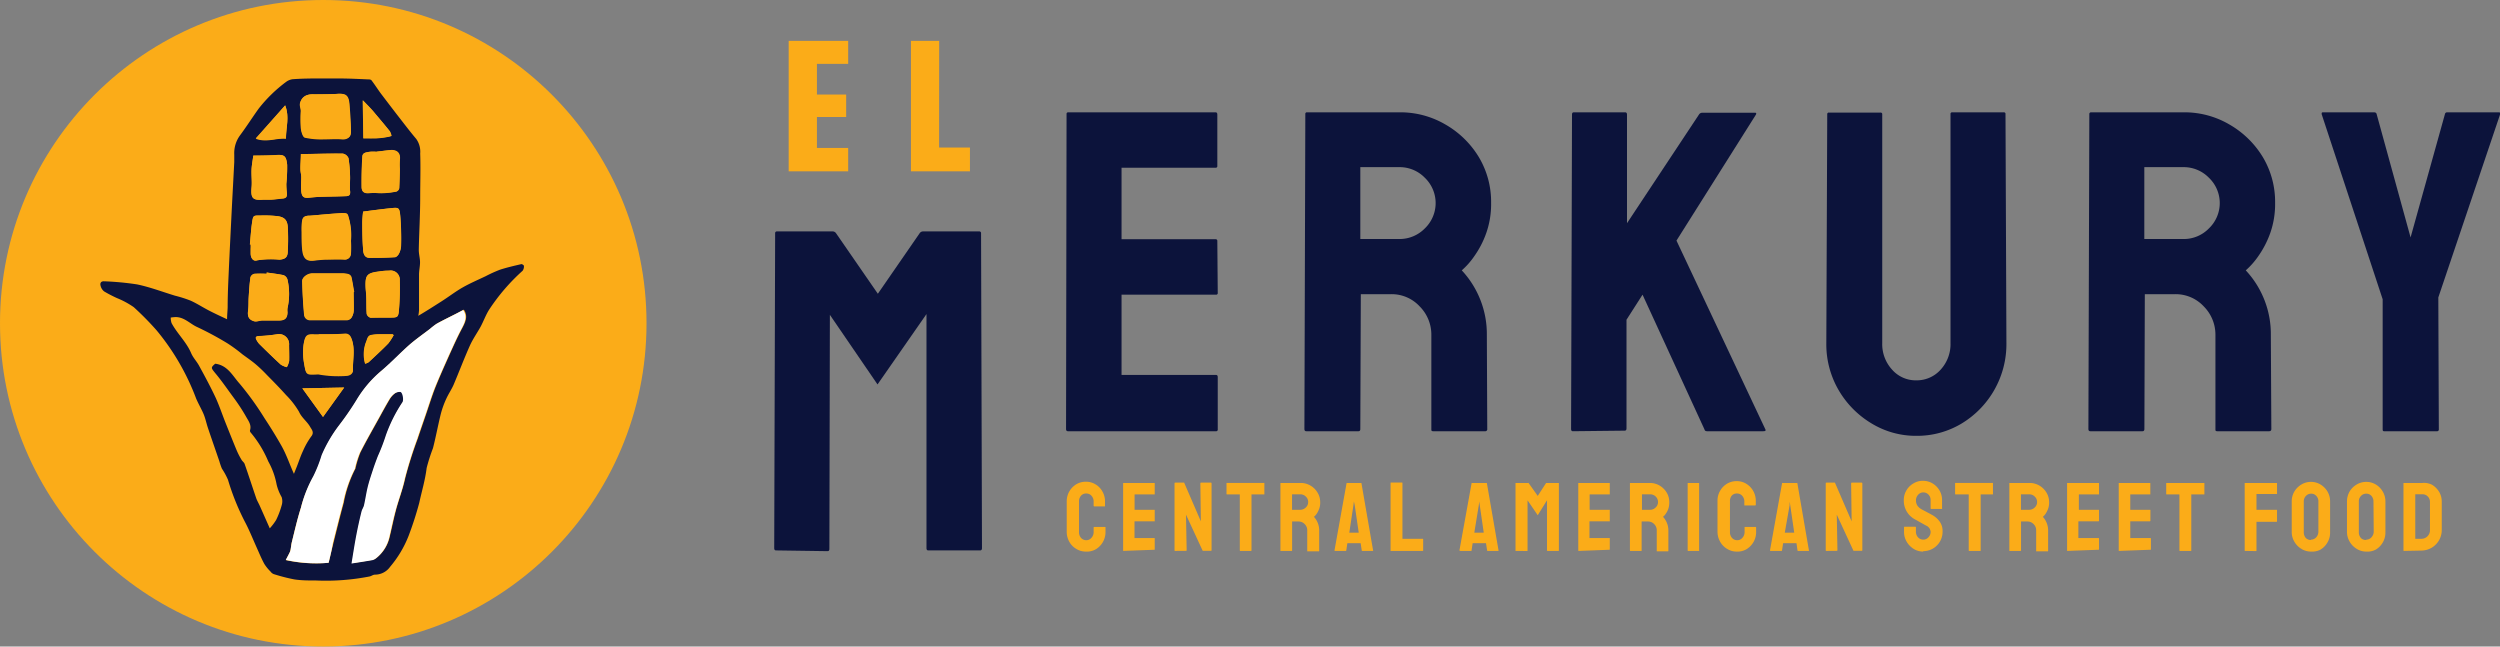
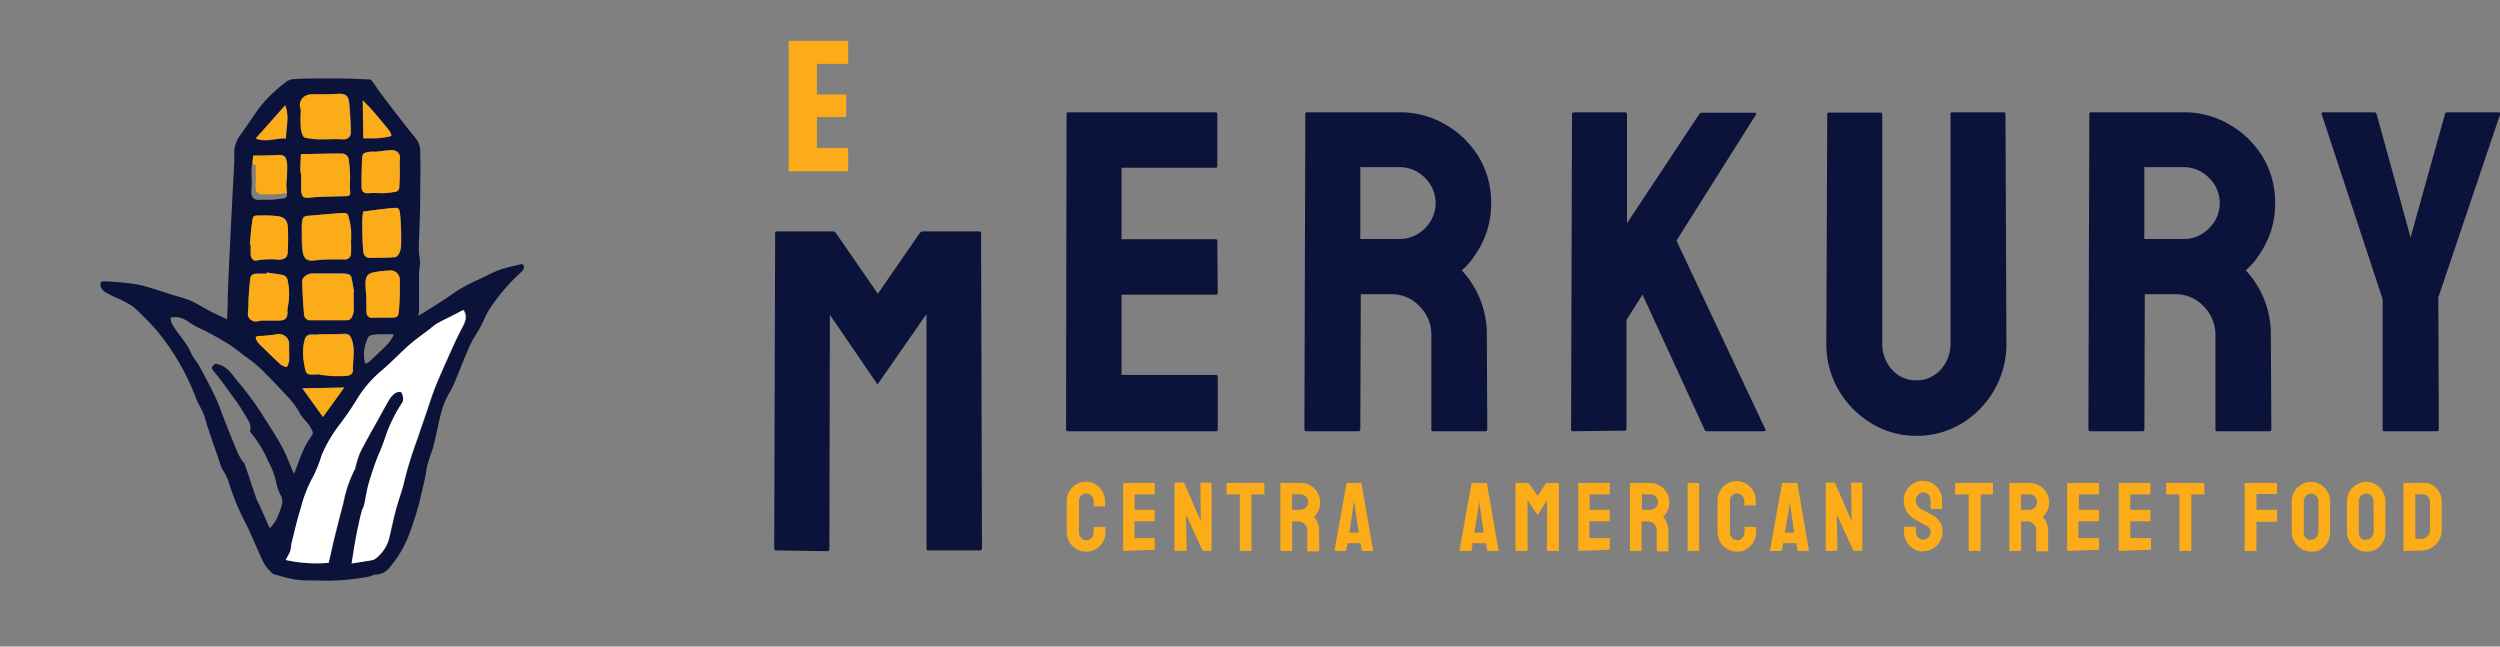
<svg xmlns="http://www.w3.org/2000/svg" viewBox="0 0 299.14 77.36">
  <rect x="0" y="0" width="299.14" height="77.36" fill="#808080" stroke="none" />
  <defs>
    <style>.cls-1{fill:#fbac18;}.cls-2{fill:#0c133b;}.cls-3{fill:#fff;}</style>
  </defs>
  <g id="Layer_2" data-name="Layer 2">
    <g id="Layer_1-2" data-name="Layer 1">
-       <circle class="cls-1" cx="38.68" cy="38.68" r="38.68" />
      <path class="cls-2" d="M50.05,37.79c1-.59,1.87-1.15,2.78-1.73s1.66-1.17,2.54-1.67,1.82-.9,2.74-1.34a16.52,16.52,0,0,1,1.72-.78c.84-.27,1.71-.47,2.57-.67.08,0,.3.14.29.22a.85.85,0,0,1-.16.58,23.89,23.89,0,0,0-4,4.65c-.4.63-.66,1.36-1,2s-.94,1.49-1.3,2.29c-.69,1.54-1.29,3.13-1.95,4.69-.25.57-.61,1.09-.87,1.66a10.7,10.7,0,0,0-.66,1.82c-.34,1.36-.59,2.75-.94,4.11A21.54,21.54,0,0,0,51.05,56c-.17,1.43-.59,2.8-.89,4.19a40.82,40.82,0,0,1-1.27,3.93,13.12,13.12,0,0,1-2.21,3.7,2.22,2.22,0,0,1-1.82.94c-.22,0-.43.18-.65.22a27.25,27.25,0,0,1-6.37.48c-.88,0-1.76,0-2.62-.13a21.49,21.49,0,0,1-2.48-.64.83.83,0,0,1-.36-.29,5.11,5.11,0,0,1-.75-.92c-.34-.62-.61-1.28-.9-1.93-.45-1-.85-2-1.33-2.93a28.75,28.75,0,0,1-2.12-5.21,8.4,8.4,0,0,0-.73-1.34,8.1,8.1,0,0,1-.3-.87c-.45-1.32-.92-2.65-1.37-4-.18-.53-.29-1.09-.5-1.61s-.63-1.25-.91-1.9a28.36,28.36,0,0,0-4.73-8.16A34.86,34.86,0,0,0,16,36.75a10.28,10.28,0,0,0-2-1.08,16.08,16.08,0,0,1-1.54-.8,1.22,1.22,0,0,1-.43-.7c-.08-.29.05-.54.44-.51a34.16,34.16,0,0,1,3.93.37c1.54.32,3,.88,4.54,1.35a14.89,14.89,0,0,1,1.86.59c.75.34,1.44.79,2.17,1.17s1.41.69,2.2,1.06c0-.49.06-1,.07-1.45,0-1.35.06-2.7.12-4,.11-2.49.24-5,.36-7.45.1-2,.21-3.94.31-5.91,0-.3,0-.61,0-.91a3.58,3.58,0,0,1,.68-2.27c.78-1.05,1.48-2.15,2.24-3.21a17.12,17.12,0,0,1,3.31-3.22A1.69,1.69,0,0,1,35,9.48c.8-.06,1.59-.08,2.39-.09,1.08,0,2.16,0,3.25,0s2.25.06,3.38.11c.16,0,.38,0,.46.15.4.52.74,1.07,1.13,1.59.76,1,1.52,2,2.3,3,.62.8,1.24,1.61,1.9,2.39a2.63,2.63,0,0,1,.47,1.74c.06,1.74,0,3.48,0,5.22,0,2.11-.13,4.22-.17,6.32,0,.49.15,1,.15,1.47s-.11.95-.12,1.43c0,1.43,0,2.86,0,4.29A4.91,4.91,0,0,1,50.05,37.79ZM39.32,67.34c.2-.8.39-1.62.6-2.44.4-1.59.79-3.18,1.22-4.76a14.83,14.83,0,0,1,1.4-4.08c0-.06,0-.15.05-.22a11.39,11.39,0,0,1,.56-1.74c.72-1.41,1.51-2.79,2.28-4.18.39-.71.78-1.43,1.2-2.13a2.52,2.52,0,0,1,.62-.72,1.08,1.08,0,0,1,.74-.22c.28.06.42.91.25,1.22a17.89,17.89,0,0,0-2,4,22.31,22.31,0,0,1-.93,2.42c-.23.59-.44,1.18-.64,1.78s-.42,1.24-.57,1.87-.29,1.5-.46,2.25c-.06.28-.25.52-.31.8-.23.93-.44,1.88-.62,2.82-.21,1.1-.38,2.21-.57,3.37,1-.15,1.75-.27,2.53-.41a1.3,1.3,0,0,0,.41-.23,4.48,4.48,0,0,0,1.58-2.61c.25-1,.45-2.05.72-3.06.34-1.3.84-2.55,1.12-3.88A48.65,48.65,0,0,1,50,52.47c.28-.85.58-1.7.87-2.55.41-1.17.77-2.37,1.22-3.53.54-1.35,1.14-2.68,1.73-4,.47-1.05.95-2.1,1.49-3.12.4-.75.72-1.45.19-2.22l-.86.45c-.78.4-1.57.78-2.33,1.2a7.36,7.36,0,0,0-.78.6c-.83.64-1.7,1.24-2.49,1.93-1.13,1-2.16,2.13-3.33,3.09a13.73,13.73,0,0,0-3,3.53,34.85,34.85,0,0,1-2.07,3,16.81,16.81,0,0,0-2.08,3.57,16.14,16.14,0,0,1-1,2.53A15.32,15.32,0,0,0,36,60.77c-.43,1.35-.74,2.72-1.08,4.09-.08.31-.1.63-.16.94a1.26,1.26,0,0,1-.13.37c-.12.25-.26.5-.44.85A16.76,16.76,0,0,0,39.32,67.34ZM35.17,56.7l.34-.85c.25-.63.45-1.27.74-1.88a9.07,9.07,0,0,1,1-1.76c.4-.5,0-.86-.16-1.17-.37-.63-1-1.07-1.31-1.77a9.85,9.85,0,0,0-1.55-2c-.74-.83-1.52-1.62-2.3-2.41a17.68,17.68,0,0,0-1.33-1.27c-.51-.43-1.06-.8-1.6-1.2a18.71,18.71,0,0,0-1.77-1.3,37.78,37.78,0,0,0-3.6-1.94c-.87-.38-1.55-1.2-2.59-1.21a4.2,4.2,0,0,0-.61.06,2,2,0,0,0,.1.66c.67,1.26,1.77,2.25,2.34,3.59.24.57.69,1,1,1.6.68,1.24,1.35,2.49,1.95,3.77.45,1,.78,2,1.18,3s.87,2.19,1.33,3.29A9.21,9.21,0,0,0,28.89,55c.1.19.31.32.38.51.48,1.36.92,2.74,1.39,4.11.1.28.26.55.39.83.4.89.79,1.78,1.23,2.77a6.74,6.74,0,0,0,.76-1,9.89,9.89,0,0,0,.66-1.74,1.63,1.63,0,0,0,0-1,5.81,5.81,0,0,1-.6-1.5,8.94,8.94,0,0,0-1-2.77A13.39,13.39,0,0,0,30,51.76a.33.33,0,0,1-.09-.25c.22-.66-.2-1.17-.47-1.66A22,22,0,0,0,28,47.64c-.74-1-1.46-2.06-2.25-3-.5-.62-.55-.65,0-1.12,1.49.18,2.09,1.46,2.9,2.36a35.29,35.29,0,0,1,3,4.16c.7,1.06,1.37,2.14,2,3.25S34.62,55.47,35.17,56.7Zm7.14-21.77h.08c-.11-.6-.2-1.2-.33-1.79a.58.58,0,0,0-.33-.34,2.78,2.78,0,0,0-.86-.11c-1.16,0-2.33,0-3.49,0-.56,0-1.21.46-1.2.89,0,1.33.1,2.66.23,4a.71.71,0,0,0,.71.68c1.47,0,2.94,0,4.42,0a.71.71,0,0,0,.54-.3,1.76,1.76,0,0,0,.26-.83C42.36,36.44,42.32,35.69,42.31,34.93Zm-5.24-9.12c-.44,0-.84.1-.92.56a7.06,7.06,0,0,0-.07,1.38c0,.67,0,1.33.06,2,.08,1,.38,1.55,1.34,1.45.5-.05,1-.11,1.48-.13.73,0,1.47-.06,2.2,0a.67.67,0,0,0,.77-.67,13,13,0,0,0,0-1.53,7.48,7.48,0,0,0-.13-2.49c-.26-.83-.17-.89-1-.84C39.56,25.57,38.31,25.71,37.07,25.81Zm.56-14.52c-1.1-.07-1.55.42-1.7,1-.07.29.09.63.09.95a18,18,0,0,0,0,1.94c0,.44.22,1.15.49,1.23a9.29,9.29,0,0,0,2.31.2c.7,0,1.41,0,2.11,0S42,16.44,42,15.79c0-1.11-.09-2.22-.18-3.33s-.47-1.28-1.37-1.23S38.65,11.27,37.63,11.29ZM36,18.44c0,.68-.06,1.25-.05,1.82,0,.31.09.62.1.93,0,.56-.06,1.14,0,1.7.08.72.31.84,1,.76s1.15-.09,1.73-.11c.87,0,1.75,0,2.63-.07.36,0,.52-.19.48-.62s0-1.06,0-1.59a16.39,16.39,0,0,0-.19-2.33.91.91,0,0,0-.7-.55C39.35,18.36,37.69,18.41,36,18.44ZM38.14,40h0c-.16,0-.32,0-.47,0-1-.08-1.17.15-1.34,1.19a7.21,7.21,0,0,0,.08,2.36c.21,1.25.26,1.24,1.59,1.17l.11,0a13.29,13.29,0,0,0,3.39.17c.47,0,.76-.34.74-.68-.05-1.18.27-2.38-.13-3.57-.15-.46-.34-.73-.81-.73C40.25,40,39.19,40,38.14,40Zm-6.23-7.39v.14a11.81,11.81,0,0,0-1.46,0,.65.65,0,0,0-.48.41c-.11.77-.16,1.56-.21,2.35,0,.53,0,1.08-.07,1.61-.1.69.05,1.1.71,1.3.29.09.65-.07,1-.09.68,0,1.35,0,2,0s1-.29,1-1a1.84,1.84,0,0,1,0-.47,7.7,7.7,0,0,0,0-3.41.78.78,0,0,0-.49-.54C33.24,32.78,32.58,32.71,31.91,32.61Zm11.54-7.29a12.58,12.58,0,0,0-.1,1.28c0,1.09,0,2.17.1,3.26,0,.42.14.95.7,1,1,0,2.07,0,3.1-.07.18,0,.4-.25.49-.43A2.37,2.37,0,0,0,48,29.4a33.22,33.22,0,0,0-.1-3.6c-.1-1-.21-1-1.2-.88S44.59,25.17,43.45,25.32Zm1.61-7.17v0a4.44,4.44,0,0,0-.82,0c-.35.08-.85.06-.87.59-.06,1.2-.12,2.41-.09,3.61,0,.64.31.77.95.74s1.12.06,1.68,0a10,10,0,0,0,1.54-.19.54.54,0,0,0,.33-.39c0-.76.06-1.53.07-2.3a7.5,7.5,0,0,1,0-1.06c.14-1-.5-1.26-1.15-1.2S45.6,18.09,45.06,18.15ZM29.9,29.24H30a4.73,4.73,0,0,1,0,.53c0,.2,0,.39,0,.59,0,.54.33.95.77.79a10.42,10.42,0,0,1,2.67-.08c.72-.06,1-.28,1-1.07a26.5,26.5,0,0,0,0-2.82c-.06-.86-.4-1.21-1.27-1.32a14.65,14.65,0,0,0-2-.07c-.84,0-.86,0-1,.84S30,28.37,29.9,29.24Zm.41-10.62c-.09.69-.2,1.22-.22,1.75,0,.7.08,1.42,0,2.11C30,23.72,30.24,24,31.5,23.9c.29,0,.58,0,.87,0,.49,0,1-.1,1.47-.14s.52-.27.49-.63A10,10,0,0,1,34.26,22a19.68,19.68,0,0,0,.1-2.29c-.11-1.05-.4-1.22-1.23-1.17S31.27,18.61,30.31,18.62ZM46.66,38c.92,0,1,0,1.08-.91a31.65,31.65,0,0,0,.09-3.51,1.09,1.09,0,0,0-1.26-1.18c-.4,0-.8,0-1.2.1-1.43.18-1.67.43-1.63,1.69,0,.47.07.93.09,1.4,0,.66,0,1.33.05,2a.67.67,0,0,0,.47.44C45.12,38,45.89,38,46.66,38ZM34.59,41.31A1.21,1.21,0,0,0,33.14,40a17.93,17.93,0,0,1-2.07.22c-.58,0-.51.25-.29.6a1.81,1.81,0,0,0,.32.41c.82.81,1.65,1.62,2.5,2.4a2.3,2.3,0,0,0,.73.31,2.55,2.55,0,0,0,.28-.75C34.64,42.55,34.6,41.93,34.59,41.31Zm4.06,8.58,2.52-3.52-5,.1Zm4.83-33.34c.5,0,1,0,1.54,0s.85-.08,1.27-.14a4,4,0,0,0,.57-.14,1.62,1.62,0,0,0-.2-.56c-.67-.82-1.36-1.62-2-2.41-.37-.42-.77-.82-1.22-1.29Zm-9.36-3.94-3.51,4c1.33.48,2.42-.11,3.61,0C34.21,15.25,34.67,14,34.12,12.61Zm13,27.5L47,40c-.45,0-.89,0-1.34,0a5.85,5.85,0,0,0-1.26.11c-.44.12-.44.56-.61.92a4.11,4.11,0,0,0-.08,2.48,1.73,1.73,0,0,0,.42-.18c.79-.74,1.59-1.47,2.34-2.24A7.2,7.2,0,0,0,47.1,40.11Z" />
      <path class="cls-3" d="M39.32,67.34A16.76,16.76,0,0,1,34.2,67c.18-.35.32-.6.44-.85a1.26,1.26,0,0,0,.13-.37c.06-.31.08-.63.16-.94.34-1.37.65-2.74,1.08-4.09A15.32,15.32,0,0,1,37.48,57a16.14,16.14,0,0,0,1-2.53,16.81,16.81,0,0,1,2.08-3.57,34.85,34.85,0,0,0,2.07-3,13.73,13.73,0,0,1,3-3.53c1.17-1,2.2-2.09,3.33-3.09.79-.69,1.66-1.29,2.49-1.93a7.36,7.36,0,0,1,.78-.6c.76-.42,1.55-.8,2.33-1.2l.86-.45c.53.77.21,1.47-.19,2.22-.54,1-1,2.07-1.49,3.12-.59,1.33-1.19,2.66-1.73,4-.45,1.16-.81,2.36-1.22,3.53-.29.85-.59,1.7-.87,2.55a48.65,48.65,0,0,0-1.49,4.77c-.28,1.33-.78,2.58-1.12,3.88-.27,1-.47,2-.72,3.06A4.48,4.48,0,0,1,45,66.79a1.3,1.3,0,0,1-.41.23c-.78.14-1.57.26-2.53.41.19-1.16.36-2.27.57-3.37.18-.94.39-1.89.62-2.82.06-.28.25-.52.31-.8.17-.75.27-1.51.46-2.25s.37-1.25.57-1.87.41-1.19.64-1.78a22.31,22.31,0,0,0,.93-2.42,17.89,17.89,0,0,1,2-4c.17-.31,0-1.16-.25-1.22a1.08,1.08,0,0,0-.74.22,2.52,2.52,0,0,0-.62.72c-.42.7-.81,1.42-1.2,2.13-.77,1.39-1.56,2.77-2.28,4.18a11.39,11.39,0,0,0-.56,1.74c0,.07,0,.16-.05.22a14.83,14.83,0,0,0-1.4,4.08c-.43,1.58-.82,3.17-1.22,4.76C39.71,65.72,39.52,66.54,39.32,67.34Z" />
      <path class="cls-1" d="M42.31,34.93c0,.76,0,1.51,0,2.27a1.76,1.76,0,0,1-.26.83.71.71,0,0,1-.54.3c-1.48,0-2.95,0-4.42,0a.71.71,0,0,1-.71-.68c-.13-1.32-.18-2.65-.23-4,0-.43.64-.89,1.2-.89,1.16,0,2.33,0,3.49,0a2.78,2.78,0,0,1,.86.11.58.58,0,0,1,.33.34c.13.59.22,1.19.33,1.79Z" />
      <path class="cls-1" d="M37.07,25.81c1.24-.1,2.49-.24,3.74-.32.87,0,.78,0,1,.84A7.48,7.48,0,0,1,42,28.82a13,13,0,0,1,0,1.53.67.67,0,0,1-.77.67c-.73,0-1.47,0-2.2,0-.49,0-1,.08-1.48.13-1,.1-1.26-.45-1.34-1.45-.06-.66-.06-1.32-.06-2a7.06,7.06,0,0,1,.07-1.38C36.23,25.91,36.63,25.79,37.07,25.81Z" />
      <path class="cls-1" d="M37.63,11.29c1,0,1.9,0,2.78-.06s1.3.26,1.37,1.23.14,2.22.18,3.33c0,.65-.43.95-1.07.89s-1.41,0-2.11,0a9.29,9.29,0,0,1-2.31-.2c-.27-.08-.45-.79-.49-1.23a18,18,0,0,1,0-1.94c0-.32-.16-.66-.09-.95C36.08,11.71,36.53,11.22,37.63,11.29Z" />
      <path class="cls-1" d="M36,18.44c1.7,0,3.36-.08,5-.06a.91.91,0,0,1,.7.55,16.39,16.39,0,0,1,.19,2.33c0,.53-.07,1.07,0,1.59s-.12.6-.48.62c-.88,0-1.76,0-2.63.07-.58,0-1.16.05-1.73.11s-.93,0-1-.76c-.06-.56,0-1.14,0-1.7,0-.31-.1-.62-.1-.93C35.93,19.69,36,19.12,36,18.44Z" />
      <path class="cls-1" d="M38.14,40c1,0,2.11,0,3.16,0,.47,0,.66.27.81.73.4,1.19.08,2.39.13,3.57,0,.34-.27.64-.74.68a13.29,13.29,0,0,1-3.39-.17l-.11,0c-1.33.07-1.38.08-1.59-1.17a7.21,7.21,0,0,1-.08-2.36c.17-1,.34-1.27,1.34-1.19.15,0,.31,0,.47,0Z" />
      <path class="cls-1" d="M31.91,32.61c.67.1,1.33.17,2,.33a.78.78,0,0,1,.49.54,7.7,7.7,0,0,1,0,3.41,1.84,1.84,0,0,0,0,.47c0,.69-.26,1-1,1s-1.35,0-2,0c-.33,0-.69.18-1,.09-.66-.2-.81-.61-.71-1.3.07-.53,0-1.08.07-1.61.05-.79.1-1.58.21-2.35a.65.65,0,0,1,.48-.41,11.81,11.81,0,0,1,1.46,0Z" />
      <path class="cls-1" d="M43.45,25.32c1.14-.15,2.18-.3,3.23-.4s1.1-.08,1.2.88a33.22,33.22,0,0,1,.1,3.6,2.37,2.37,0,0,1-.24.93c-.09.18-.31.42-.49.43-1,.06-2.07.1-3.1.07-.56,0-.67-.55-.7-1-.08-1.09-.09-2.17-.1-3.26A12.58,12.58,0,0,1,43.45,25.32Z" />
      <path class="cls-1" d="M45.06,18.15c.54-.06,1.08-.13,1.62-.17s1.29.22,1.15,1.2a7.5,7.5,0,0,0,0,1.06c0,.77,0,1.54-.07,2.3a.54.54,0,0,1-.33.39,10,10,0,0,1-1.54.19c-.56,0-1.12-.06-1.68,0s-.93-.1-.95-.74c0-1.2,0-2.41.09-3.61,0-.53.52-.51.87-.59a4.44,4.44,0,0,1,.82,0Z" />
      <path class="cls-1" d="M29.9,29.24c.08-.87.14-1.74.26-2.61s.14-.85,1-.84a14.65,14.65,0,0,1,2,.07c.87.11,1.21.46,1.27,1.32a26.5,26.5,0,0,1,0,2.82c0,.79-.31,1-1,1.07a10.42,10.42,0,0,0-2.67.08c-.44.16-.75-.25-.77-.79,0-.2,0-.39,0-.59a4.73,4.73,0,0,0,0-.53Z" />
-       <path class="cls-1" d="M30.31,18.62c1,0,1.89,0,2.82-.06s1.12.12,1.23,1.17a19.68,19.68,0,0,1-.1,2.29,10,10,0,0,0,.07,1.09c0,.36-.08.6-.49.63s-1,.11-1.47.14c-.29,0-.58,0-.87,0-1.26.1-1.5-.18-1.39-1.42.06-.69-.05-1.41,0-2.11C30.11,19.84,30.22,19.31,30.31,18.62Z" />
+       <path class="cls-1" d="M30.31,18.62c1,0,1.89,0,2.82-.06s1.12.12,1.23,1.17a19.68,19.68,0,0,1-.1,2.29,10,10,0,0,0,.07,1.09s-1,.11-1.47.14c-.29,0-.58,0-.87,0-1.26.1-1.5-.18-1.39-1.42.06-.69-.05-1.41,0-2.11C30.11,19.84,30.22,19.31,30.31,18.62Z" />
      <path class="cls-1" d="M46.66,38c-.77,0-1.54,0-2.31,0a.67.67,0,0,1-.47-.44c-.06-.66,0-1.33-.05-2,0-.47-.08-.93-.09-1.4,0-1.26.2-1.51,1.63-1.69.4-.05.8-.09,1.2-.1a1.09,1.09,0,0,1,1.26,1.18A31.65,31.65,0,0,1,47.74,37C47.66,37.94,47.58,38,46.66,38Z" />
      <path class="cls-1" d="M34.59,41.31c0,.62,0,1.24,0,1.86a2.55,2.55,0,0,1-.28.75,2.3,2.3,0,0,1-.73-.31c-.85-.78-1.68-1.59-2.5-2.4a1.81,1.81,0,0,1-.32-.41c-.22-.35-.29-.58.29-.6A17.93,17.93,0,0,0,33.14,40,1.21,1.21,0,0,1,34.59,41.31Z" />
      <path class="cls-1" d="M38.65,49.89l-2.46-3.42,5-.1Z" />
      <path class="cls-1" d="M43.48,16.55,43.39,12c.45.47.85.87,1.22,1.29.69.79,1.38,1.59,2,2.41a1.62,1.62,0,0,1,.2.56,4,4,0,0,1-.57.14c-.42.06-.85.12-1.27.14S44,16.54,43.48,16.55Z" />
      <path class="cls-1" d="M34.12,12.61c.55,1.4.09,2.64.1,3.93-1.19-.07-2.28.52-3.61,0Z" />
-       <path class="cls-1" d="M47.1,40.11a7.2,7.2,0,0,1-.66,1c-.75.77-1.55,1.5-2.34,2.24a1.73,1.73,0,0,1-.42.18A4.11,4.11,0,0,1,43.76,41c.17-.36.17-.8.61-.92A5.85,5.85,0,0,1,45.63,40c.45,0,.89,0,1.34,0Z" />
      <path class="cls-2" d="M92.86,65.86c-.15,0-.22-.09-.22-.28l.11-37.67a.2.2,0,0,1,.22-.22h6.69a.5.5,0,0,1,.38.22l5,7.24,5-7.24a.5.5,0,0,1,.38-.22h6.75a.2.2,0,0,1,.22.22l.11,37.67c0,.19-.08.28-.22.28h-6.2c-.15,0-.22-.09-.22-.28l0-28L105,46l-5.7-8.33-.06,28c0,.19-.07.28-.22.28Z" />
      <path class="cls-2" d="M127.78,51.6c-.14,0-.22-.09-.22-.27l.06-37.67a.19.19,0,0,1,.22-.22h17.6c.15,0,.22.09.22.27v6.14a.19.19,0,0,1-.22.22H134.2v8.55h11.24a.2.2,0,0,1,.22.22l.05,6.2a.19.19,0,0,1-.22.22H134.2v9.6h11.29c.15,0,.22.09.22.27v6.25a.19.19,0,0,1-.22.22Z" />
      <path class="cls-2" d="M156.3,51.6c-.15,0-.22-.09-.22-.27l.11-37.67a.19.19,0,0,1,.22-.22h11.07a10.65,10.65,0,0,1,5.46,1.45,11.13,11.13,0,0,1,4,3.89,10.41,10.41,0,0,1,1.48,5.51,10.43,10.43,0,0,1-.6,3.65,11.17,11.17,0,0,1-1.43,2.74,8.93,8.93,0,0,1-1.48,1.67,11.18,11.18,0,0,1,3,7.74l.05,11.24a.24.24,0,0,1-.27.27h-6.2c-.15,0-.22-.05-.22-.17V40.09a4.79,4.79,0,0,0-1.4-3.43,4.56,4.56,0,0,0-3.42-1.46h-3.62l-.06,16.13c0,.18-.07.27-.22.27Zm6.47-23h4.71a4.22,4.22,0,0,0,3-1.26,4.2,4.2,0,0,0,0-6.08,4.19,4.19,0,0,0-3-1.26h-4.71Z" />
      <path class="cls-2" d="M188.21,51.6c-.15,0-.22-.09-.22-.27l.11-37.62c0-.18.07-.27.22-.27h6.14c.14,0,.22.09.22.27v13l8.61-13a.46.46,0,0,1,.38-.22H210c.14,0,.18.07.11.22L200.6,28.79l10.64,22.59c.07.15,0,.22-.28.22h-6.69c-.18,0-.29-.07-.32-.22l-7.41-16.12-1.92,3v13c0,.18-.07.27-.22.27Z" />
      <path class="cls-2" d="M229.28,52.15a10.19,10.19,0,0,1-5.38-1.51,11.22,11.22,0,0,1-3.92-4,10.89,10.89,0,0,1-1.45-5.54l.11-27.41a.19.19,0,0,1,.22-.22H225a.19.19,0,0,1,.22.22V41.07a4.51,4.51,0,0,0,1.18,3.16,3.76,3.76,0,0,0,2.88,1.28,3.83,3.83,0,0,0,2.93-1.28,4.51,4.51,0,0,0,1.18-3.16V13.66a.19.19,0,0,1,.22-.22h6.14a.19.19,0,0,1,.22.22l.11,27.41a11.1,11.1,0,0,1-5.35,9.6A10.34,10.34,0,0,1,229.28,52.15Z" />
      <path class="cls-2" d="M250.11,51.6c-.14,0-.22-.09-.22-.27L250,13.66a.2.2,0,0,1,.22-.22H261.3a10.61,10.61,0,0,1,5.45,1.45,11.16,11.16,0,0,1,4,3.89,10.41,10.41,0,0,1,1.48,5.51,10.43,10.43,0,0,1-.6,3.65,11.52,11.52,0,0,1-1.43,2.74,9.3,9.3,0,0,1-1.48,1.67,11.17,11.17,0,0,1,3,7.74l.06,11.24c0,.18-.09.27-.28.27h-6.19c-.15,0-.22-.05-.22-.17V40.09a4.79,4.79,0,0,0-1.4-3.43,4.58,4.58,0,0,0-3.43-1.46h-3.62l-.05,16.13c0,.18-.08.27-.22.27Zm6.47-23h4.72a4.18,4.18,0,0,0,3-1.26,4.19,4.19,0,0,0,0-6.08,4.2,4.2,0,0,0-3-1.26h-4.72Z" />
      <path class="cls-2" d="M285.26,51.6c-.11,0-.16-.07-.16-.22l0-15.57L277.8,13.66c0-.15,0-.22.17-.22h6.08c.19,0,.3.07.33.22l4.06,14.75,4.11-14.75a.26.26,0,0,1,.28-.22H299c.14,0,.2.07.16.22l-7.4,21.93.06,15.79a.2.2,0,0,1-.22.22Z" />
      <path class="cls-1" d="M97.75,17.7h3.74v2.8H94.37V4.89h7.12V7.64H97.75v3.67h3.5V14h-3.5Z" />
-       <path class="cls-1" d="M112.37,17.65h3.69V20.5H109V4.89h3.38Z" />
      <path class="cls-1" d="M129.94,66a2.15,2.15,0,0,1-1.17-.33,2.28,2.28,0,0,1-.83-.86,2.44,2.44,0,0,1-.3-1.21V60a2.38,2.38,0,0,1,.3-1.18,2.41,2.41,0,0,1,.82-.86,2.23,2.23,0,0,1,1.17-.32,2.17,2.17,0,0,1,1.16.32,2.23,2.23,0,0,1,.82.85,2.3,2.3,0,0,1,.31,1.19v.54a0,0,0,0,1,0,.05h-1.31a0,0,0,0,1-.05-.05V60a1,1,0,0,0-.25-.67.81.81,0,0,0-.63-.28.79.79,0,0,0-.65.29,1,1,0,0,0-.22.66v3.67a1,1,0,0,0,.25.7.83.83,0,0,0,.62.27.8.8,0,0,0,.63-.3,1,1,0,0,0,.25-.67V63.1a0,0,0,0,1,.05-.05h1.32s.05,0,.05.05v.54a2.39,2.39,0,0,1-1.14,2.07A2.1,2.1,0,0,1,129.94,66Z" />
      <path class="cls-1" d="M134.39,65.92s0,0,0-.06V57.79s0,0,0,0h3.78s0,0,0,.06v1.31s0,0,0,0h-2.41V61h2.41s0,0,0,0v1.33s0,.05,0,.05h-2.42v2h2.42s0,0,0,.06v1.34s0,0,0,0Z" />
      <path class="cls-1" d="M140.63,65.92c-.06,0-.09,0-.09-.08v-8a.08.08,0,0,1,.09-.09h1.06l2,4.63-.06-4.54c0-.06,0-.09.11-.09h1.16s.07,0,.07.09l0,8s0,.07-.06.07h-1l-2-4.33.08,4.23c0,.07,0,.1-.1.1Z" />
      <path class="cls-1" d="M148.4,65.92s-.05,0-.05-.06v-6.7h-1.53a.05.05,0,0,1-.06-.06l0-1.31s0,0,0,0h4.47s.06,0,.06,0V59.1s0,.06,0,.06h-1.54v6.7s0,.06-.05.06Z" />
      <path class="cls-1" d="M153.21,65.92s0,0,0-.06l0-8.07a0,0,0,0,1,.05,0h2.37a2.28,2.28,0,0,1,1.17.31,2.36,2.36,0,0,1,.85.84,2.22,2.22,0,0,1,.32,1.18,2.13,2.13,0,0,1-.13.78,2.71,2.71,0,0,1-.3.59,1.91,1.91,0,0,1-.32.35,2.42,2.42,0,0,1,.63,1.66v2.41s0,.06-.05.06h-1.33s-.05,0-.05,0V63.45a1,1,0,0,0-.3-.73,1,1,0,0,0-.73-.32h-.78v3.46s0,.06-.05.06ZM154.6,61h1a.94.94,0,0,0,.65-.28.85.85,0,0,0,.28-.65.86.86,0,0,0-.28-.65.89.89,0,0,0-.65-.27h-1Z" />
      <path class="cls-1" d="M159.68,65.86l1.45-8.07a.06.06,0,0,1,.06,0h1.71a0,0,0,0,1,0,0l1.4,8.07s0,.06,0,.06H163s-.05,0-.06-.06l-.13-.86h-1.59l-.13.86s0,.06-.06.06h-1.31S159.68,65.9,159.68,65.86Zm1.77-2.12h1.13l-.48-3.3L162,60l-.05.43Z" />
-       <path class="cls-1" d="M166.39,65.92s0,0,0-.06V57.8a.05.05,0,0,1,.06-.06h1.3a.05.05,0,0,1,.06.06v6.67h2.42a.05.05,0,0,1,.06.06v1.33a.05.05,0,0,1-.06.06Z" />
      <path class="cls-1" d="M174.63,65.86l1.46-8.07a.06.06,0,0,1,.06,0h1.7s.06,0,.06,0l1.4,8.07s0,.06-.05.06H178s-.05,0-.06-.06l-.13-.86h-1.6l-.13.86s0,.06,0,.06h-1.31S174.63,65.9,174.63,65.86Zm1.78-2.12h1.13l-.48-3.3L177,60l-.05.43Z" />
      <path class="cls-1" d="M181.34,65.92s0,0,0-.06l0-8.07a0,0,0,0,1,.05,0h1.43a.1.1,0,0,1,.08,0L184,59.34,185,57.79s0,0,.09,0h1.44a0,0,0,0,1,0,0l0,8.07s0,.06-.05.06h-1.32s-.05,0-.05-.06v-6L184,61.65l-1.22-1.78v6s0,.06-.05.06Z" />
      <path class="cls-1" d="M188.9,65.92s-.05,0-.05-.06V57.79a0,0,0,0,1,0,0h3.77s0,0,0,.06v1.31s0,0,0,0h-2.41V61h2.41s0,0,0,0v1.33s0,.05,0,.05h-2.43v2h2.43s0,0,0,.06v1.34s0,0,0,0Z" />
      <path class="cls-1" d="M195.08,65.92s-.05,0-.05-.06l0-8.07s0,0,0,0h2.38a2.28,2.28,0,0,1,1.17.31,2.44,2.44,0,0,1,.85.84,2.21,2.21,0,0,1,.31,1.18,2.37,2.37,0,0,1-.12.78,2.72,2.72,0,0,1-.31.59,1.61,1.61,0,0,1-.32.35,2.39,2.39,0,0,1,.64,1.66v2.41a.05.05,0,0,1-.06.06h-1.33s0,0,0,0V63.45a1,1,0,0,0-.3-.73,1,1,0,0,0-.74-.32h-.77l0,3.46s0,.06,0,.06ZM196.47,61h1a.91.91,0,0,0,.64-.28.85.85,0,0,0,.28-.65.89.89,0,0,0-.27-.65.91.91,0,0,0-.65-.27h-1Z" />
      <path class="cls-1" d="M202,65.92a.05.05,0,0,1-.06-.06V57.79a0,0,0,0,1,.05,0h1.32s0,0,0,0v8.07s0,.06,0,.06Z" />
      <path class="cls-1" d="M207.82,66a2.15,2.15,0,0,1-1.17-.33,2.28,2.28,0,0,1-.83-.86,2.45,2.45,0,0,1-.31-1.21l0-3.67a2.28,2.28,0,0,1,.3-1.18,2.33,2.33,0,0,1,.82-.86,2.23,2.23,0,0,1,1.17-.32,2.2,2.2,0,0,1,1.16.32,2.38,2.38,0,0,1,1.13,2v.54a0,0,0,0,1-.05.05h-1.32s0,0,0-.05V60a1,1,0,0,0-.25-.67.81.81,0,0,0-.63-.28.77.77,0,0,0-.65.29A1,1,0,0,0,207,60v3.67a1,1,0,0,0,.25.7.81.81,0,0,0,.62.27.8.8,0,0,0,.63-.3,1,1,0,0,0,.25-.67V63.1s0-.05,0-.05h1.33a0,0,0,0,1,.05.05v.54a2.34,2.34,0,0,1-.31,1.21,2.45,2.45,0,0,1-.83.86A2.12,2.12,0,0,1,207.82,66Z" />
      <path class="cls-1" d="M211.79,65.86l1.45-8.07a.06.06,0,0,1,.06,0H215a.06.06,0,0,1,.06,0l1.39,8.07s0,.06,0,.06h-1.31s-.05,0-.06-.06l-.12-.86h-1.6l-.13.86s0,.06-.06.06h-1.31S211.79,65.9,211.79,65.86Zm1.77-2.12h1.13l-.48-3.3-.07-.43,0,.43Z" />
      <path class="cls-1" d="M218.56,65.92c-.07,0-.1,0-.1-.08v-8c0-.06,0-.09.1-.09h1l2,4.63-.06-4.54c0-.06,0-.09.11-.09h1.16s.07,0,.07.09v8s0,.07-.06.07h-1l-2-4.33.08,4.23c0,.07,0,.1-.11.1Z" />
      <path class="cls-1" d="M230.13,66a2.14,2.14,0,0,1-1.16-.33,2.45,2.45,0,0,1-.83-.86,2.26,2.26,0,0,1-.31-1.18v-.54a.05.05,0,0,1,.06-.06h1.31s.05,0,.05.06v.54a1,1,0,0,0,.26.67.83.83,0,0,0,.62.27.8.8,0,0,0,.62-.28.9.9,0,0,0,.26-.66.88.88,0,0,0-.56-.75l-.59-.33-.75-.42a2.5,2.5,0,0,1-1-1,2.58,2.58,0,0,1-.31-1.28,2.24,2.24,0,0,1,.32-1.18,2.3,2.3,0,0,1,.84-.83,2.14,2.14,0,0,1,1.13-.31,2.28,2.28,0,0,1,1.15.31,2.38,2.38,0,0,1,.83.84,2.23,2.23,0,0,1,.31,1.17v1s0,.05,0,.05h-1.32a0,0,0,0,1-.05-.05v-1a.9.9,0,0,0-.26-.67.83.83,0,0,0-.61-.26.8.8,0,0,0-.62.28.92.92,0,0,0-.26.65,1.15,1.15,0,0,0,.16.64,1.56,1.56,0,0,0,.6.5l.23.12.37.2.36.19.2.11a2.7,2.7,0,0,1,.92.81,1.9,1.9,0,0,1,.34,1.16,2.34,2.34,0,0,1-.31,1.21,2.31,2.31,0,0,1-2,1.16Z" />
      <path class="cls-1" d="M235.62,65.92s-.05,0-.05-.06v-6.7H234a.05.05,0,0,1-.06-.06l0-1.31s0,0,0,0h4.47s.06,0,.06,0V59.1s0,.06,0,.06H237v6.7s0,.06,0,.06Z" />
      <path class="cls-1" d="M240.43,65.92s0,0,0-.06l0-8.07a0,0,0,0,1,.05,0h2.37a2.28,2.28,0,0,1,1.17.31,2.36,2.36,0,0,1,.85.84,2.22,2.22,0,0,1,.32,1.18,2.13,2.13,0,0,1-.13.78,3.24,3.24,0,0,1-.3.59,1.91,1.91,0,0,1-.32.35,2.42,2.42,0,0,1,.63,1.66v2.41s0,.06-.05.06h-1.33s-.05,0-.05,0V63.45a1,1,0,0,0-.3-.73,1,1,0,0,0-.73-.32h-.78v3.46s0,.06-.05.06ZM241.82,61h1a.94.94,0,0,0,.65-.28.85.85,0,0,0,.28-.65.86.86,0,0,0-.28-.65.89.89,0,0,0-.65-.27h-1Z" />
      <path class="cls-1" d="M247.34,65.92s0,0,0-.06V57.79s0,0,.05,0h3.77s0,0,0,.06v1.31s0,0,0,0h-2.41V61h2.41s0,0,0,0l0,1.33a0,0,0,0,1-.05.05h-2.42v2h2.42s.05,0,.05.06v1.34a0,0,0,0,1-.05,0Z" />
      <path class="cls-1" d="M253.52,65.92s0,0,0-.06V57.79s0,0,0,0h3.78s0,0,0,.06v1.31s0,0,0,0H254.9V61h2.41s0,0,0,0l0,1.33a0,0,0,0,1-.05.05H254.9v2h2.42s.05,0,.05.06v1.34a0,0,0,0,1-.05,0Z" />
      <path class="cls-1" d="M260.83,65.92s-.05,0-.05-.06v-6.7h-1.52a.05.05,0,0,1-.06-.06V57.79a0,0,0,0,1,.05,0h4.46s.06,0,.06,0V59.1s0,.06,0,.06H262.2v6.7s0,.06,0,.06Z" />
      <path class="cls-1" d="M268.65,65.92a.05.05,0,0,1-.06-.06l0-8.07a0,0,0,0,1,.05,0h3.76s.06,0,.06,0v1.32s0,0-.05,0H270V61h2.41s.05,0,.05.06v1.33s0,.05-.06.05H270v3.44a.05.05,0,0,1-.06.06Z" />
      <path class="cls-1" d="M276.53,66a2.14,2.14,0,0,1-1.16-.33,2.39,2.39,0,0,1-.84-.86,2.26,2.26,0,0,1-.31-1.18V60a2.29,2.29,0,0,1,.31-1.18,2.41,2.41,0,0,1,.84-.84,2.22,2.22,0,0,1,1.15-.32,2.16,2.16,0,0,1,1.15.32,2.38,2.38,0,0,1,.83.84,2.29,2.29,0,0,1,.31,1.18v3.72a2.26,2.26,0,0,1-.31,1.18,2.36,2.36,0,0,1-.83.86A2.14,2.14,0,0,1,276.53,66Zm0-1.43a.82.82,0,0,0,.62-.28,1,1,0,0,0,.26-.66V60a.92.92,0,0,0-.25-.66.8.8,0,0,0-.62-.27.83.83,0,0,0-.62.27.9.9,0,0,0-.26.66v3.72a1,1,0,0,0,.26.67A.83.83,0,0,0,276.53,64.61Z" />
      <path class="cls-1" d="M283.14,66a2.11,2.11,0,0,1-1.15-.33,2.39,2.39,0,0,1-.84-.86,2.27,2.27,0,0,1-.32-1.18V60a2.39,2.39,0,0,1,.31-1.18,2.41,2.41,0,0,1,.84-.84,2.24,2.24,0,0,1,1.15-.32,2.2,2.2,0,0,1,1.16.32,2.36,2.36,0,0,1,.82.84,2.3,2.3,0,0,1,.32,1.18v3.72a2.36,2.36,0,0,1-.31,1.18,2.39,2.39,0,0,1-.84.86A2.12,2.12,0,0,1,283.14,66Zm0-1.43a.82.82,0,0,0,.62-.28,1,1,0,0,0,.27-.66L284,60a1,1,0,0,0-.24-.66.82.82,0,0,0-.63-.27.83.83,0,0,0-.62.27.9.9,0,0,0-.26.66v3.72a1,1,0,0,0,.26.67A.83.83,0,0,0,283.14,64.61Z" />
      <path class="cls-1" d="M287.64,65.92s-.05,0-.05-.06l0-8.07s0,0,.05,0h2.19A2.16,2.16,0,0,1,291,58a2.53,2.53,0,0,1,.86.86,2.26,2.26,0,0,1,.31,1.18v3.37a2.4,2.4,0,0,1-.33,1.24,2.42,2.42,0,0,1-.88.89,2.48,2.48,0,0,1-1.24.34ZM289,64.47h.73a1,1,0,0,0,.73-.3,1,1,0,0,0,.3-.73V60.06a.91.91,0,0,0-.27-.66.88.88,0,0,0-.66-.26H289Z" />
    </g>
  </g>
</svg>